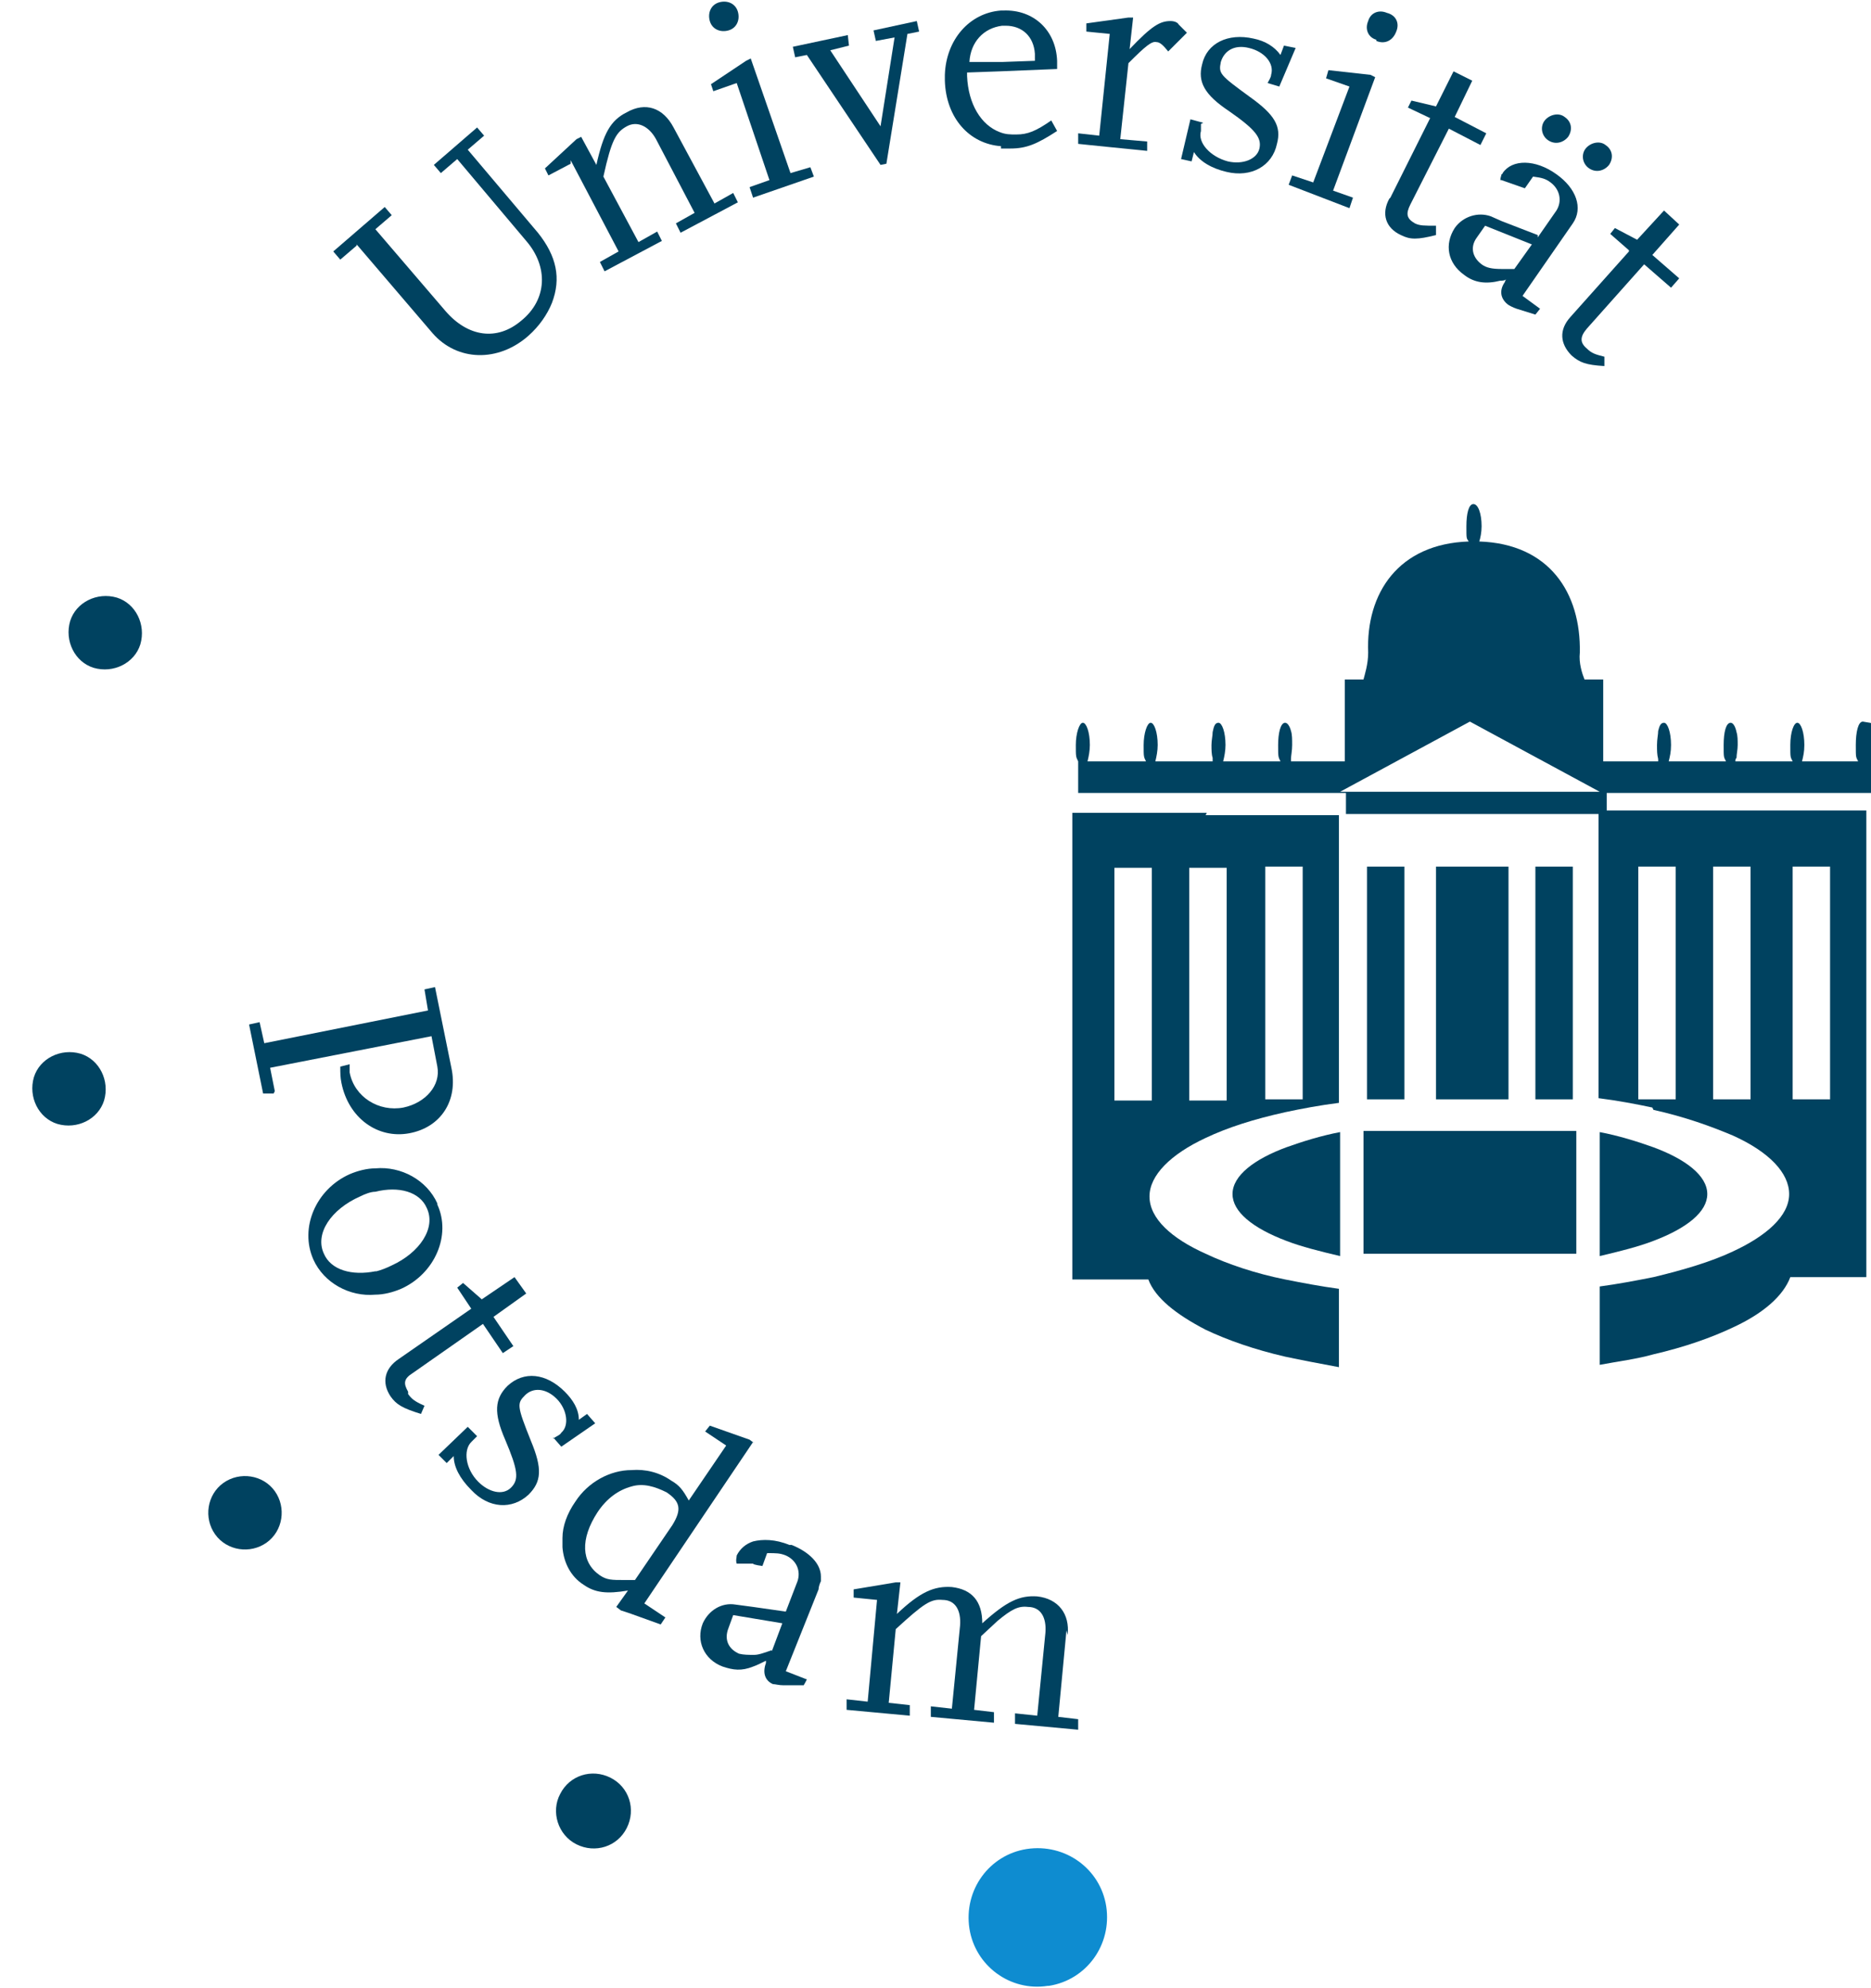
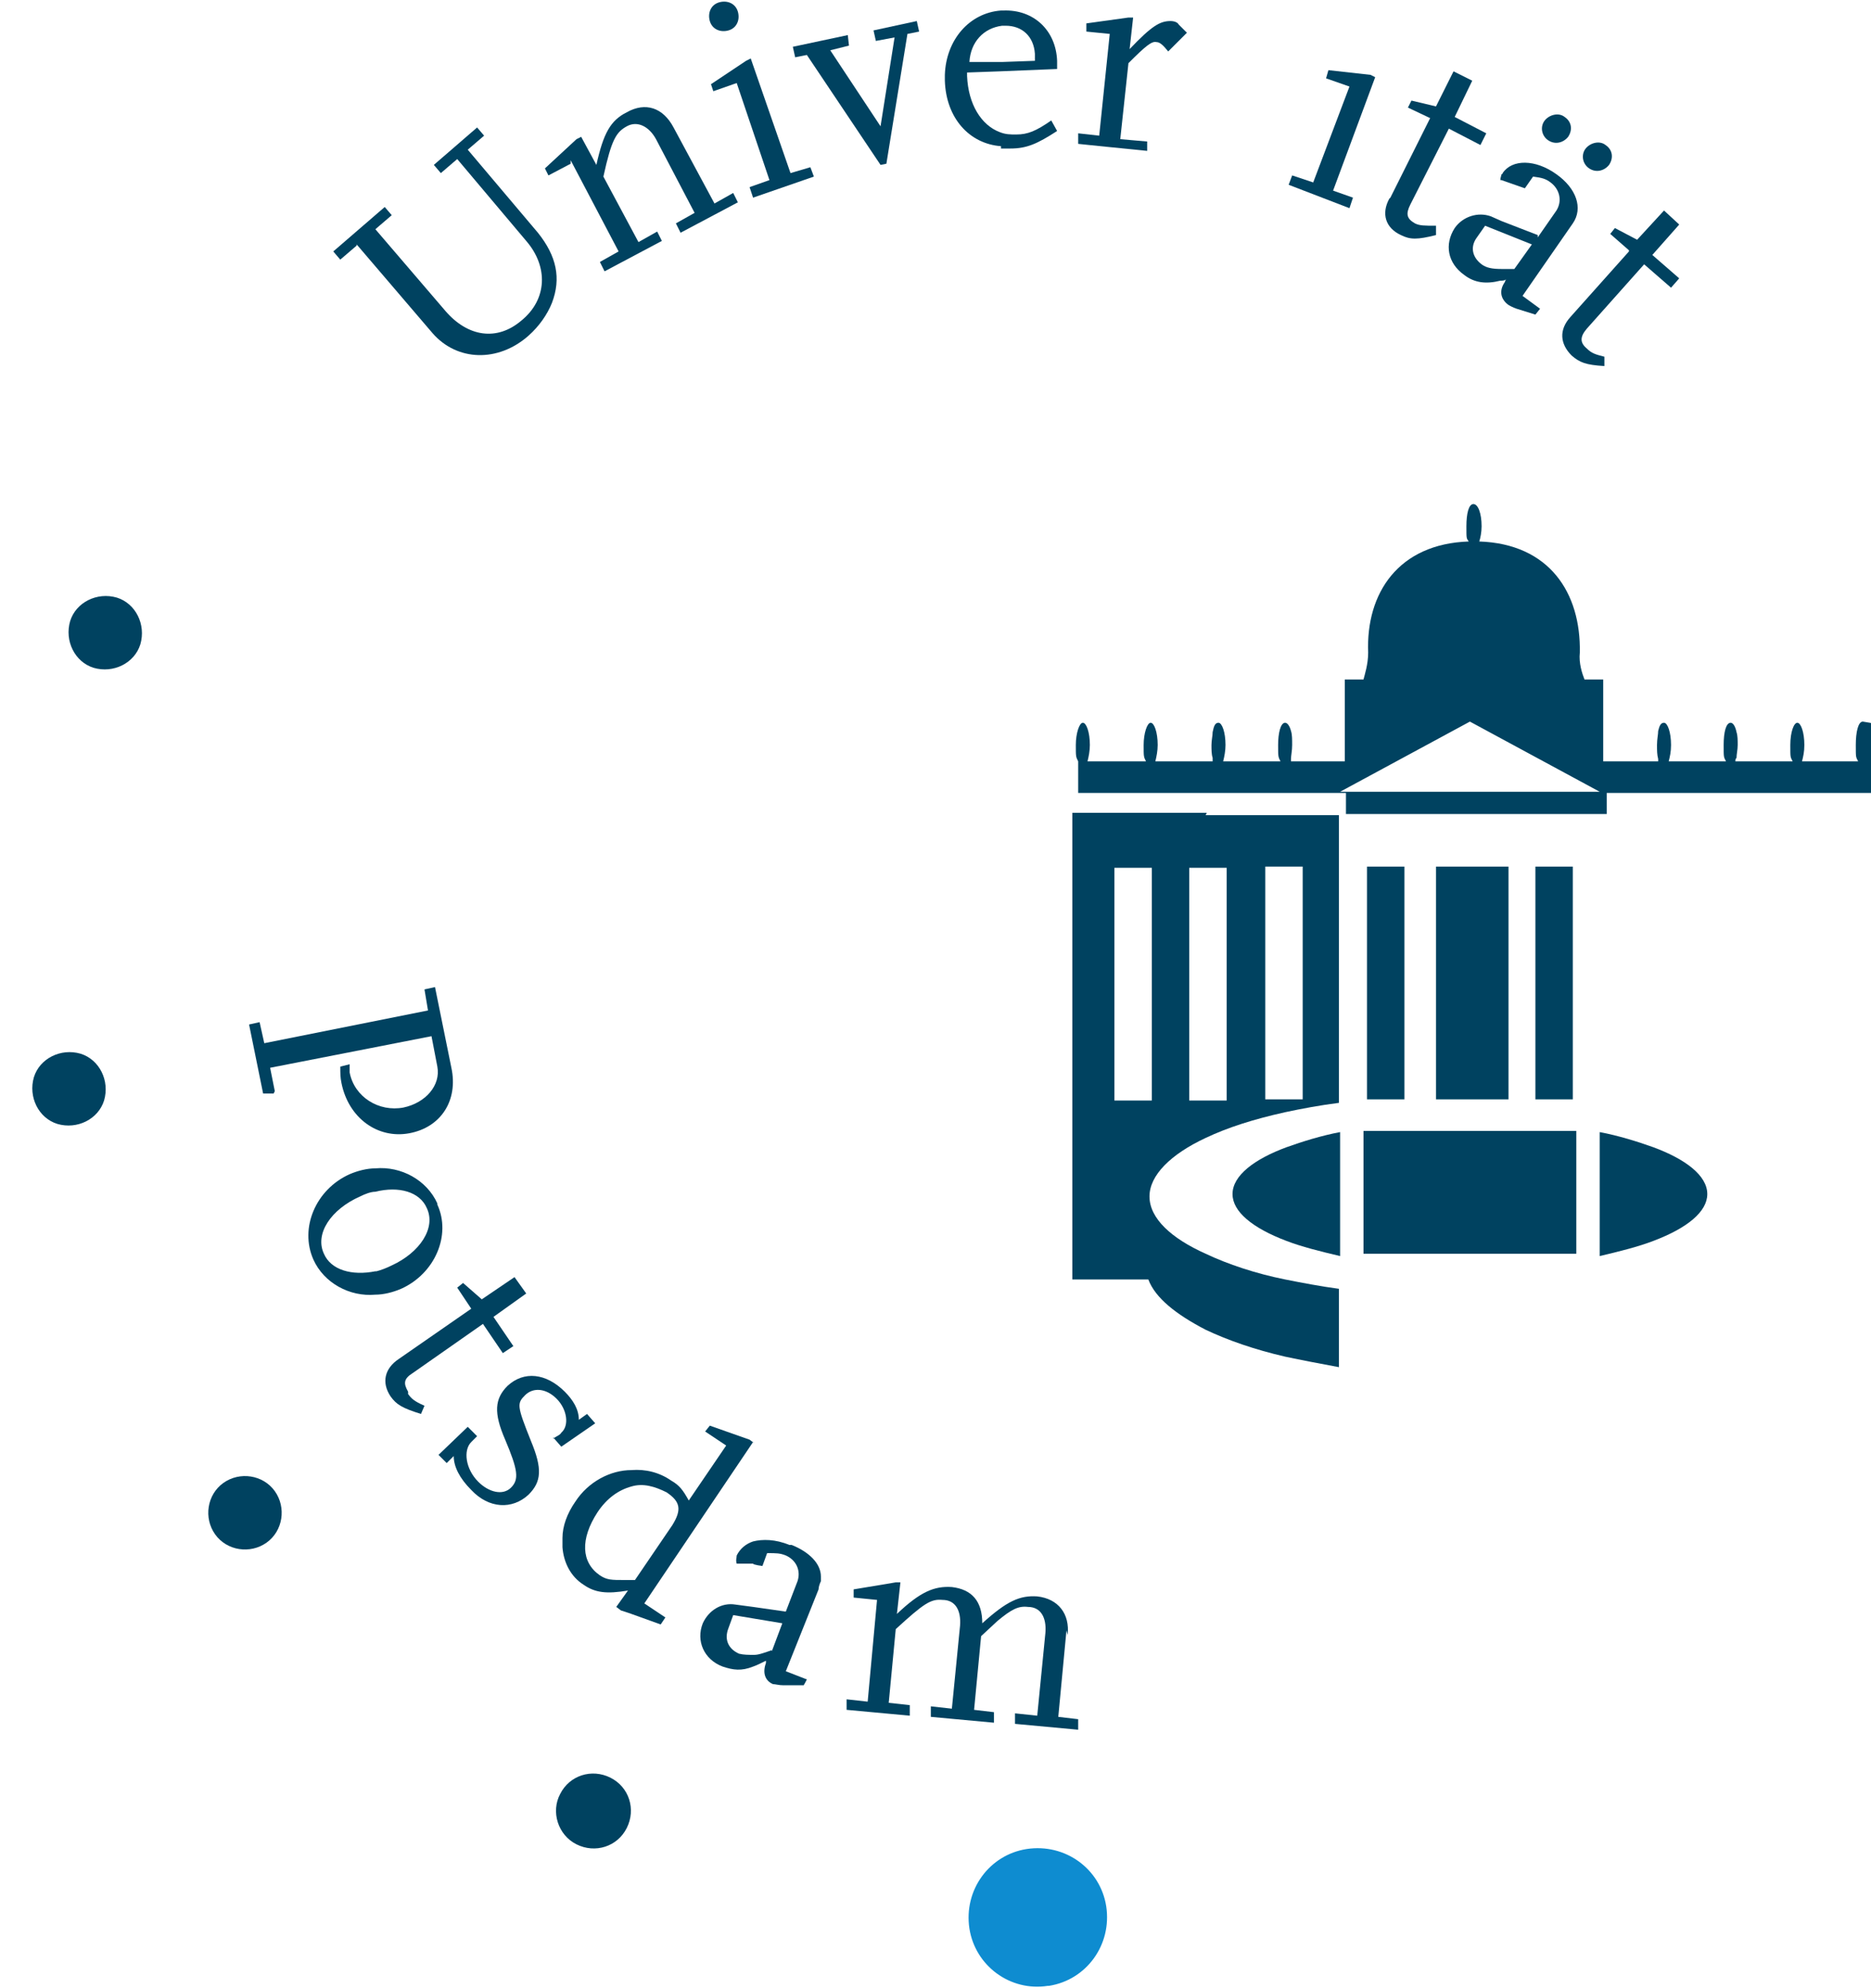
<svg xmlns="http://www.w3.org/2000/svg" version="1.1" viewBox="0 0 160 170">
  <defs>
    <style>
      .st0 {
        fill: #0e8cd0;
      }

      .st1 {
        fill: #004260;
      }
    </style>
  </defs>
  <g id="Uni">
    <g>
      <path class="st1" d="M10,51.1c-1.7-.5-3.5.4-4,2-.5,1.7.4,3.5,2,4,1.7.5,3.5-.4,4-2,.5-1.7-.4-3.5-2-4Z" />
      <path class="st1" d="M19.1,126.8c-1.4,1-1.7,3-.7,4.4,1,1.4,3,1.7,4.4.7,1.4-1,1.7-3,.7-4.4-1-1.4-3-1.7-4.4-.7Z" />
      <path class="st1" d="M52.2,152c-1.6-.8-3.5-.2-4.3,1.4-.8,1.5-.2,3.5,1.4,4.3,1.6.8,3.5.2,4.3-1.4.8-1.6.2-3.5-1.4-4.3Z" />
      <path class="st1" d="M88.8,160.8c-1.8,0-3.2,1.4-3.2,3.2s1.4,3.2,3.2,3.2,3.2-1.4,3.2-3.2-1.4-3.2-3.2-3.2Z" />
      <path class="st1" d="M30.5,20.9l6.5,7.6c2.1,2.4,5.6,2.5,8.2.2.9-.8,1.6-1.8,2-2.8.8-2.1.4-4-1.2-6l-6-7.1,1.4-1.2-.6-.7-3.7,3.2.6.7,1.4-1.2,5.9,7c1.9,2.2,1.8,5-.4,6.8-2.1,1.8-4.6,1.4-6.5-.8l-6-7,1.4-1.2-.6-.7-4.4,3.8.6.7,1.4-1.2Z" />
      <path class="st1" d="M48.8,13.7l4.1,7.8-1.6.9.4.8,4.9-2.6-.4-.8-1.6.9-3-5.6c.7-3.2,1.1-3.8,2-4.3.9-.5,1.9,0,2.5,1.1l3.3,6.3-1.6.9.4.8,4.9-2.6-.4-.8-1.6.9-3.5-6.5c-.9-1.7-2.4-2.2-4-1.3-1.4.7-2,1.8-2.6,4.5l-1.3-2.4-.4.2-2.7,2.5.3.6,1.9-1Z" />
      <polygon class="st1" points="61 7.8 63 7.1 65.8 15.4 64.1 16 64.4 16.9 69.6 15.1 69.3 14.3 67.6 14.8 64.2 5 63.8 5.2 60.8 7.2 61 7.8" />
      <path class="st1" d="M62.3,2.6c.7-.2,1-.9.8-1.6-.2-.7-.9-1-1.6-.8-.7.2-1,.9-.8,1.6.2.7.9,1,1.6.8Z" />
      <polygon class="st1" points="69 4.7 75.3 14.1 75.8 14 77.6 2.9 78.6 2.7 78.4 1.8 74.7 2.6 74.9 3.5 76.5 3.2 75.3 10.8 71 4.3 72.6 3.9 72.5 3 67.8 4 68 4.9 69 4.7" />
      <path class="st1" d="M85.6,12.7c.3,0,.5,0,.8,0,1.4,0,2.3-.4,4-1.5l-.5-.9c-1.3.9-2,1.2-3,1.2-.5,0-.9,0-1.4-.2-1.6-.6-2.7-2.4-2.8-4.8v-.3s2.8-.1,2.8-.1l4.9-.2v-.7c-.1-2.6-2-4.4-4.6-4.3,0,0-.1,0-.2,0-2.7.2-4.7,2.5-4.8,5.5v.5h0c.1,3.2,2.1,5.4,4.8,5.6ZM85.7,2.2c.1,0,.2,0,.3,0,1.4,0,2.4.9,2.5,2.4v.6s-2.8.1-2.8.1h-2.8c.1-1.7,1.2-2.9,2.8-3.1Z" />
      <path class="st1" d="M98.1,12.1l-2.3-.2.7-6.5c1.5-1.5,2-1.9,2.4-1.8.3,0,.6.3,1,.8l1.6-1.6-.7-.7c-.1-.2-.4-.3-.7-.3-.9,0-1.6.4-3.5,2.4l.3-2.7h-.4s-3.6.5-3.6.5v.7c0,0,2,.2,2,.2l-.9,8.7-1.8-.2v.9c-.1,0,5.9.6,5.9.6v-.9Z" />
-       <path class="st1" d="M102.9,10.5l-1.1-.3-.8,3.4.9.2.2-.8c.5.8,1.5,1.4,2.8,1.7,2.1.5,3.9-.5,4.3-2.4.4-1.5-.2-2.5-2.3-4-2.6-1.9-2.7-2-2.5-3,.3-1,1.2-1.5,2.4-1.2,1.3.3,2.2,1.3,1.9,2.3,0,.2-.2.5-.3.7l1,.3,1.4-3.3-1-.2-.3.8c-.5-.7-1.3-1.2-2.3-1.4-2.2-.5-4,.4-4.4,2.2-.4,1.5.2,2.6,2.3,4,2.3,1.6,2.8,2.3,2.6,3.2-.2.9-1.4,1.4-2.7,1.1-1.5-.4-2.6-1.6-2.3-2.6v-.6Z" />
-       <path class="st1" d="M117.7,3.5c.7.3,1.4,0,1.7-.8.3-.7,0-1.4-.8-1.6-.7-.3-1.4,0-1.6.7-.3.7,0,1.4.7,1.6Z" />
      <polygon class="st1" points="110.5 15 110.2 15.8 115.4 17.8 115.7 16.9 114 16.3 117.6 6.6 117.2 6.4 113.6 6 113.4 6.7 115.4 7.4 112.3 15.6 110.5 15" />
      <path class="st1" d="M118.8,17c-.7,1.3-.3,2.5,1,3.1.8.4,1.4.4,3,0v-.8c-1,0-1.4,0-1.8-.2-.7-.4-.8-.8-.4-1.6l3.3-6.5,2.7,1.4.5-1-2.7-1.4,1.5-3.1-1.6-.8-1.5,3-2.1-.5-.3.6,1.9.9-3.4,6.8Z" />
      <path class="st1" d="M137.6,14.1c.4-.6.3-1.3-.3-1.7-.5-.4-1.3-.2-1.7.3-.4.5-.3,1.3.3,1.7.6.4,1.3.2,1.7-.3Z" />
      <path class="st1" d="M134.1,11.7c.4-.6.3-1.3-.3-1.7-.5-.4-1.3-.2-1.7.3-.4.5-.3,1.3.3,1.7.6.4,1.3.2,1.7-.3Z" />
      <path class="st1" d="M131.5,20.1l-3.1-1.2-.9-.4c-1.1-.4-2.4,0-3.1,1-.9,1.4-.6,3,.8,4,.9.7,1.9.8,3.1.5.2,0,.3,0,.5-.1,0,0-.1.1-.1.2-.5.7-.4,1.4.2,1.9.1.1.5.3.8.4l1.6.5.4-.5-1.5-1.1,4.3-6.2c.9-1.3.3-3-1.4-4.2-1.8-1.3-3.8-1.3-4.6-.1,0,0,0,.1-.1.1,0,.1-.1.3-.1.5h.1s2,.7,2,.7l.7-1c.8.1,1.1.2,1.5.5.8.6,1,1.6.5,2.4l-1.6,2.3ZM129.5,23c-.4,0-.8,0-1.1,0-.8,0-1.3-.1-1.7-.4-.8-.6-1-1.5-.4-2.3l.7-1,1.5.6,2.5,1-1.5,2.1Z" />
      <path class="st1" d="M139.3,21.5l-5,5.6c-1,1.1-.9,2.3.1,3.3.7.6,1.2.8,2.8.9v-.8c-.8-.2-1.1-.3-1.5-.7-.6-.5-.6-1,0-1.7l4.9-5.5,2.3,2,.7-.8-2.3-2,2.3-2.6-1.3-1.2-2.3,2.5-1.9-1-.4.5,1.6,1.4Z" />
      <path class="st1" d="M23.5,93.3l-.4-2,13.8-2.7.5,2.6c.3,1.6-1,3.1-2.9,3.5-2.1.4-4.2-.9-4.6-3,0-.2,0-.3,0-.7l-.8.2c0,.6,0,.9.1,1.4.6,3,3.1,4.8,5.8,4.3,2.7-.5,4.2-2.8,3.6-5.6l-1.4-6.9-.9.2.3,1.8-14,2.8-.4-1.8-.9.2,1.2,5.9h.9Z" />
      <path class="st1" d="M37.4,102.9c-.9-2-3.1-3.2-5.3-3-.7,0-1.5.2-2.2.5-2.9,1.3-4.3,4.6-3.1,7.3.9,2,3.1,3.2,5.3,3,.7,0,1.5-.2,2.2-.5,2.9-1.3,4.3-4.6,3.1-7.2ZM32.1,108.7c-2,.4-3.8-.1-4.4-1.5-.8-1.7.6-3.8,3.1-4.9.4-.2.9-.4,1.3-.4,2-.5,3.8,0,4.4,1.4.8,1.7-.6,3.8-3,4.9-.4.2-.9.4-1.3.5Z" />
      <path class="st1" d="M34.9,119c-.4-.7-.4-1.1.4-1.6l6-4.2,1.7,2.5.9-.6-1.7-2.5,2.8-2-1-1.4-2.8,1.9-1.6-1.4-.5.4,1.2,1.8-6.2,4.3c-1.2.8-1.5,2-.7,3.2.5.7,1,1,2.6,1.5l.3-.7c-.9-.4-1.1-.6-1.4-1Z" />
      <path class="st1" d="M47.3,122.9l.7.8,2.9-2-.7-.8-.7.5c0-.9-.5-1.7-1.2-2.4-1.6-1.6-3.5-1.8-4.9-.5-1.1,1.1-1.2,2.3-.2,4.6,1.1,2.6,1.2,3.4.5,4.1-.7.7-1.9.4-2.8-.5-1.1-1.1-1.3-2.7-.6-3.4l.5-.5-.8-.8-2.5,2.4.7.7.6-.6c0,.9.5,1.9,1.5,2.9,1.5,1.6,3.5,1.7,4.9.4,1.1-1.1,1.2-2.2.2-4.6-1.2-3-1.2-3.2-.5-3.9.7-.7,1.8-.6,2.7.3.9.9,1.1,2.3.4,2.9-.1.2-.4.3-.7.5Z" />
      <path class="st1" d="M64.5,123.4l-.4-.3-3.4-1.2-.4.5,1.8,1.2-3.2,4.7c-.5-.9-.8-1.3-1.5-1.7-1-.7-2.2-1-3.4-.9-1.8,0-3.7,1-4.8,2.7-.7,1-1.1,2.1-1.1,3.1v.8c.1,1.3.7,2.5,1.8,3.2,1,.7,2,.8,3.8.5l-1,1.4.4.3.9.3,2.5.9.4-.6-1.8-1.2,9.3-13.8ZM54,135.1c-.3,0-.5,0-.6,0-1.1,0-1.5,0-2.1-.4-1.6-1.1-1.7-3.1-.2-5.4.8-1.2,1.8-1.9,2.9-2.2,1-.3,2,0,3,.5,1.2.8,1.3,1.5.5,2.8l-3.2,4.7c-.1,0-.2,0-.3,0Z" />
      <path class="st1" d="M67.5,132.1c-1.2-.5-2.3-.5-3.1-.3-.6.2-1.1.6-1.4,1.2,0,.2-.1.4,0,.7h1.4c0,.1.8.2.8.2l.4-1.1c.8,0,1.1,0,1.6.2.9.4,1.3,1.3,1,2.2l-1,2.6-2.8-.4-1.5-.2c-1.2-.2-2.3.5-2.8,1.6-.6,1.5.1,3.1,1.7,3.7.9.3,1.6.4,2.6,0,.3-.1.7-.3,1.1-.5,0,.1,0,.2,0,.2-.3.8-.1,1.5.6,1.8.2,0,.5.1.9.1h1.7c0,.1.3-.5.3-.5l-1.8-.7,2.8-7c0-.2.1-.5.2-.7v-.4c0-1.1-1-2.1-2.5-2.7ZM66,141.1c-.6.2-1.1.4-1.5.4-.5,0-.9,0-1.3-.1-.9-.4-1.3-1.2-.9-2.2l.4-1.1,1.8.3,2.4.4-.9,2.4Z" />
      <path class="st1" d="M91.3,139.8c.2-1.8-.8-3.1-2.6-3.3-1.5-.1-2.6.4-4.7,2.3,0-1.9-.9-2.9-2.6-3.1-1.5-.1-2.7.4-4.7,2.3l.3-2.7h-.4s-3.6.6-3.6.6v.7c0,0,2,.2,2,.2l-.8,8.7-1.8-.2v.9c0,0,5.4.5,5.4.5v-.9c.1,0-1.8-.2-1.8-.2l.6-6.3c2.4-2.2,3-2.6,4-2.5,1.1,0,1.6.9,1.5,2.2l-.7,7.1-1.8-.2v.9c0,0,5.4.5,5.4.5v-.9c0,0-1.7-.2-1.7-.2l.6-6.3,1.4-1.3c1.2-1,1.8-1.3,2.6-1.2,1.1,0,1.6.9,1.5,2.2l-.7,7.1-1.9-.2v.9c0,0,5.4.5,5.4.5v-.9c0,0-1.7-.2-1.7-.2l.7-7.4Z" />
      <rect class="st1" x="116.9" y="74.1" width="3.2" height="19.9" />
      <rect class="st1" x="116.6" y="96.7" width="18.2" height="10.5" />
      <path class="st1" d="M103.2,69.5h-11.5v39.9h6.5c.6,1.6,2.4,3,4.9,4.3,1.9.9,4.2,1.7,6.8,2.3,1.4.3,3,.6,4.6.9v-6.7c-1.5-.2-3.1-.5-4.6-.8-2.5-.5-4.9-1.3-6.8-2.2-2.9-1.3-4.8-3-4.8-4.9,0-1.8,1.8-3.6,4.8-5,1.9-.9,4.1-1.6,6.8-2.2,1.4-.3,3-.6,4.6-.8v-24.6h-11.4ZM98.5,94.1h-3.2v-19.9h3.2v19.9ZM104.9,94.1h-3.2v-19.9h3.2v19.9ZM111.4,74.1v19.9h-3.2v-19.9h3.2Z" />
      <rect class="st1" x="122.8" y="74.1" width="6.2" height="19.9" />
      <rect class="st1" x="131.3" y="74.1" width="3.2" height="19.9" />
      <path class="st1" d="M146,102.1c0-1.6-1.9-3-4.6-4-1.4-.5-3-1-4.6-1.3v10.6c1.7-.4,3.3-.8,4.6-1.3,2.9-1.1,4.6-2.5,4.6-4Z" />
-       <path class="st1" d="M141.4,94.9c2.7.6,4.9,1.4,6.8,2.2,3.1,1.4,4.8,3.2,4.8,5,0,1.9-2,3.6-4.8,4.9-1.9.9-4.3,1.6-6.8,2.2-1.5.3-3.1.6-4.6.8v6.7c1.6-.3,3.2-.5,4.6-.9,2.6-.6,4.9-1.4,6.8-2.3,2.6-1.2,4.3-2.7,4.9-4.3h6.5v-39.9h-22.9v24.6c1.6.2,3.2.5,4.6.8ZM153.3,74.1h3.2v19.9h-3.2v-19.9ZM146.5,74.1h3.2v19.9h-3.2v-19.9ZM140.1,74.1h3.2v19.9h-3.2v-19.9Z" />
      <path class="st1" d="M159.3,61.7h0c-.4,0-.6.9-.6,2s0,1,.2,1.4h-4.8c.1-.4.2-.8.2-1.4,0-1.1-.3-1.9-.6-1.9s-.6.8-.6,1.9,0,1,.2,1.4h-4.9c0-.1,0-.2.1-.3,0-.3.1-.7.1-1.1s0-.8-.1-1.1c-.1-.5-.3-.8-.5-.8-.4,0-.6.8-.6,1.9s0,1,.2,1.4h-4.9c.1-.4.2-.8.2-1.4,0-1.1-.3-1.9-.6-1.9s-.4.3-.5.7c0,.3-.1.7-.1,1.2s0,.8.1,1.2c0,0,0,.1,0,.2h-4.7v-7h-1.6c-.2-.5-.5-1.4-.4-2.3.1-5.1-2.6-9.3-8.6-9.5.1-.3.2-.8.2-1.3,0-1.1-.3-1.9-.7-1.9s-.6.8-.6,1.9,0,1,.2,1.3c-6,.2-8.8,4.4-8.6,9.5,0,1-.3,1.9-.4,2.3h-1.6v7h-4.6c0,0,0-.1,0-.2,0-.3.1-.7.1-1.2s0-.9-.1-1.2c-.1-.4-.3-.7-.5-.7-.4,0-.6.9-.6,1.9s0,1,.2,1.4h-4.9c.1-.4.2-.9.2-1.4,0-1.1-.3-1.9-.6-1.9s-.4.3-.5.8c0,.3-.1.7-.1,1.1s0,.8.1,1.1c0,.1,0,.2,0,.3h-4.9c.1-.4.2-.9.2-1.4,0-1.1-.3-1.9-.6-1.9s-.6.9-.6,1.9,0,1,.2,1.4h-5c.1-.4.2-.9.2-1.4,0-1.1-.3-1.9-.6-1.9s-.6.9-.6,1.9,0,1,.2,1.4v2.7h22.9v1.8h22.3v-1.8h22.9v-2.7c.1-.3.2-.8.2-1.4,0-1.1-.3-1.9-.6-1.9ZM114.6,67.7l11.1-6,11.1,6h-22.1Z" />
      <path class="st1" d="M105.4,102.1c0,1.5,1.7,2.9,4.6,4,1.3.5,2.9.9,4.6,1.3v-10.6c-1.6.3-3.2.8-4.6,1.3-2.7,1-4.6,2.4-4.6,4Z" />
-       <path class="st1" d="M6.9,90.1c-1.7-.5-3.5.4-4,2-.5,1.7.4,3.5,2,4,1.7.5,3.5-.4,4-2,.5-1.7-.4-3.5-2-4Z" />
+       <path class="st1" d="M6.9,90.1c-1.7-.5-3.5.4-4,2-.5,1.7.4,3.5,2,4,1.7.5,3.5-.4,4-2,.5-1.7-.4-3.5-2-4" />
    </g>
  </g>
  <g id="Punkte">
    <path id="MathNat" class="st0" d="M89.7,169.8c3.2-.5,5.4-3.5,4.9-6.8-.5-3.2-3.5-5.4-6.8-4.9-3.2.5-5.4,3.5-4.9,6.8.5,3.2,3.5,5.4,6.7,4.9" />
  </g>
</svg>